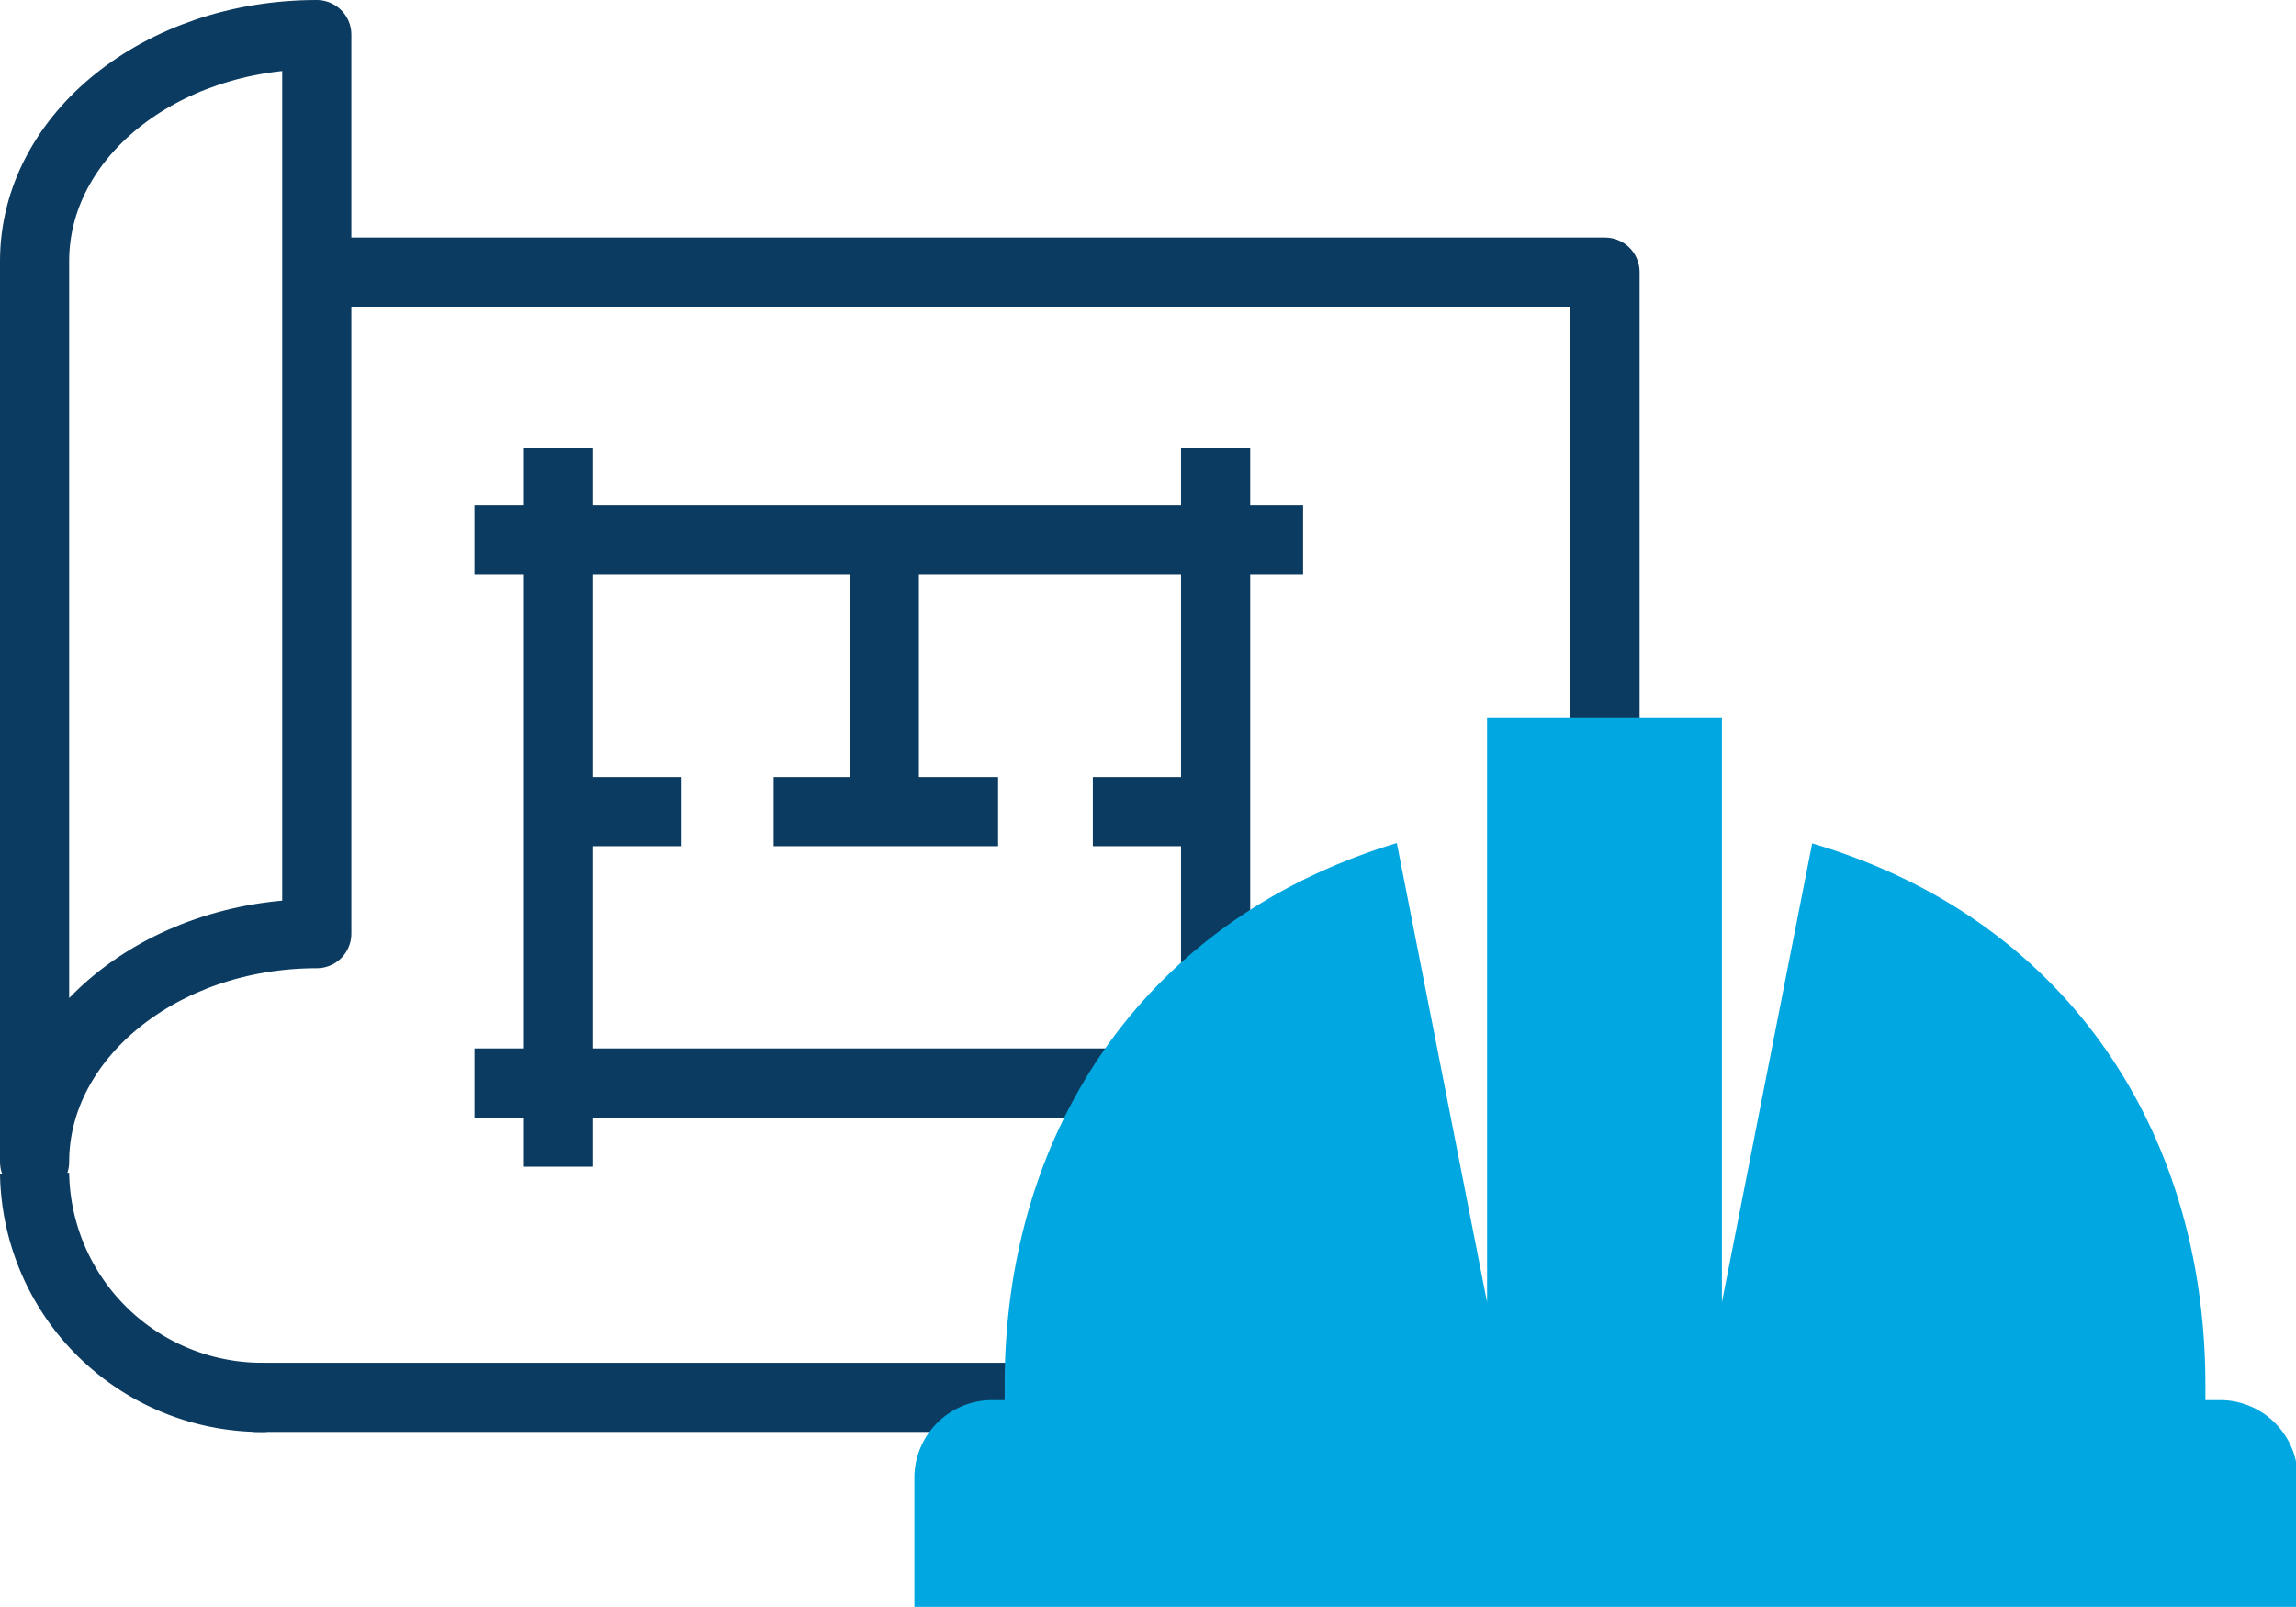
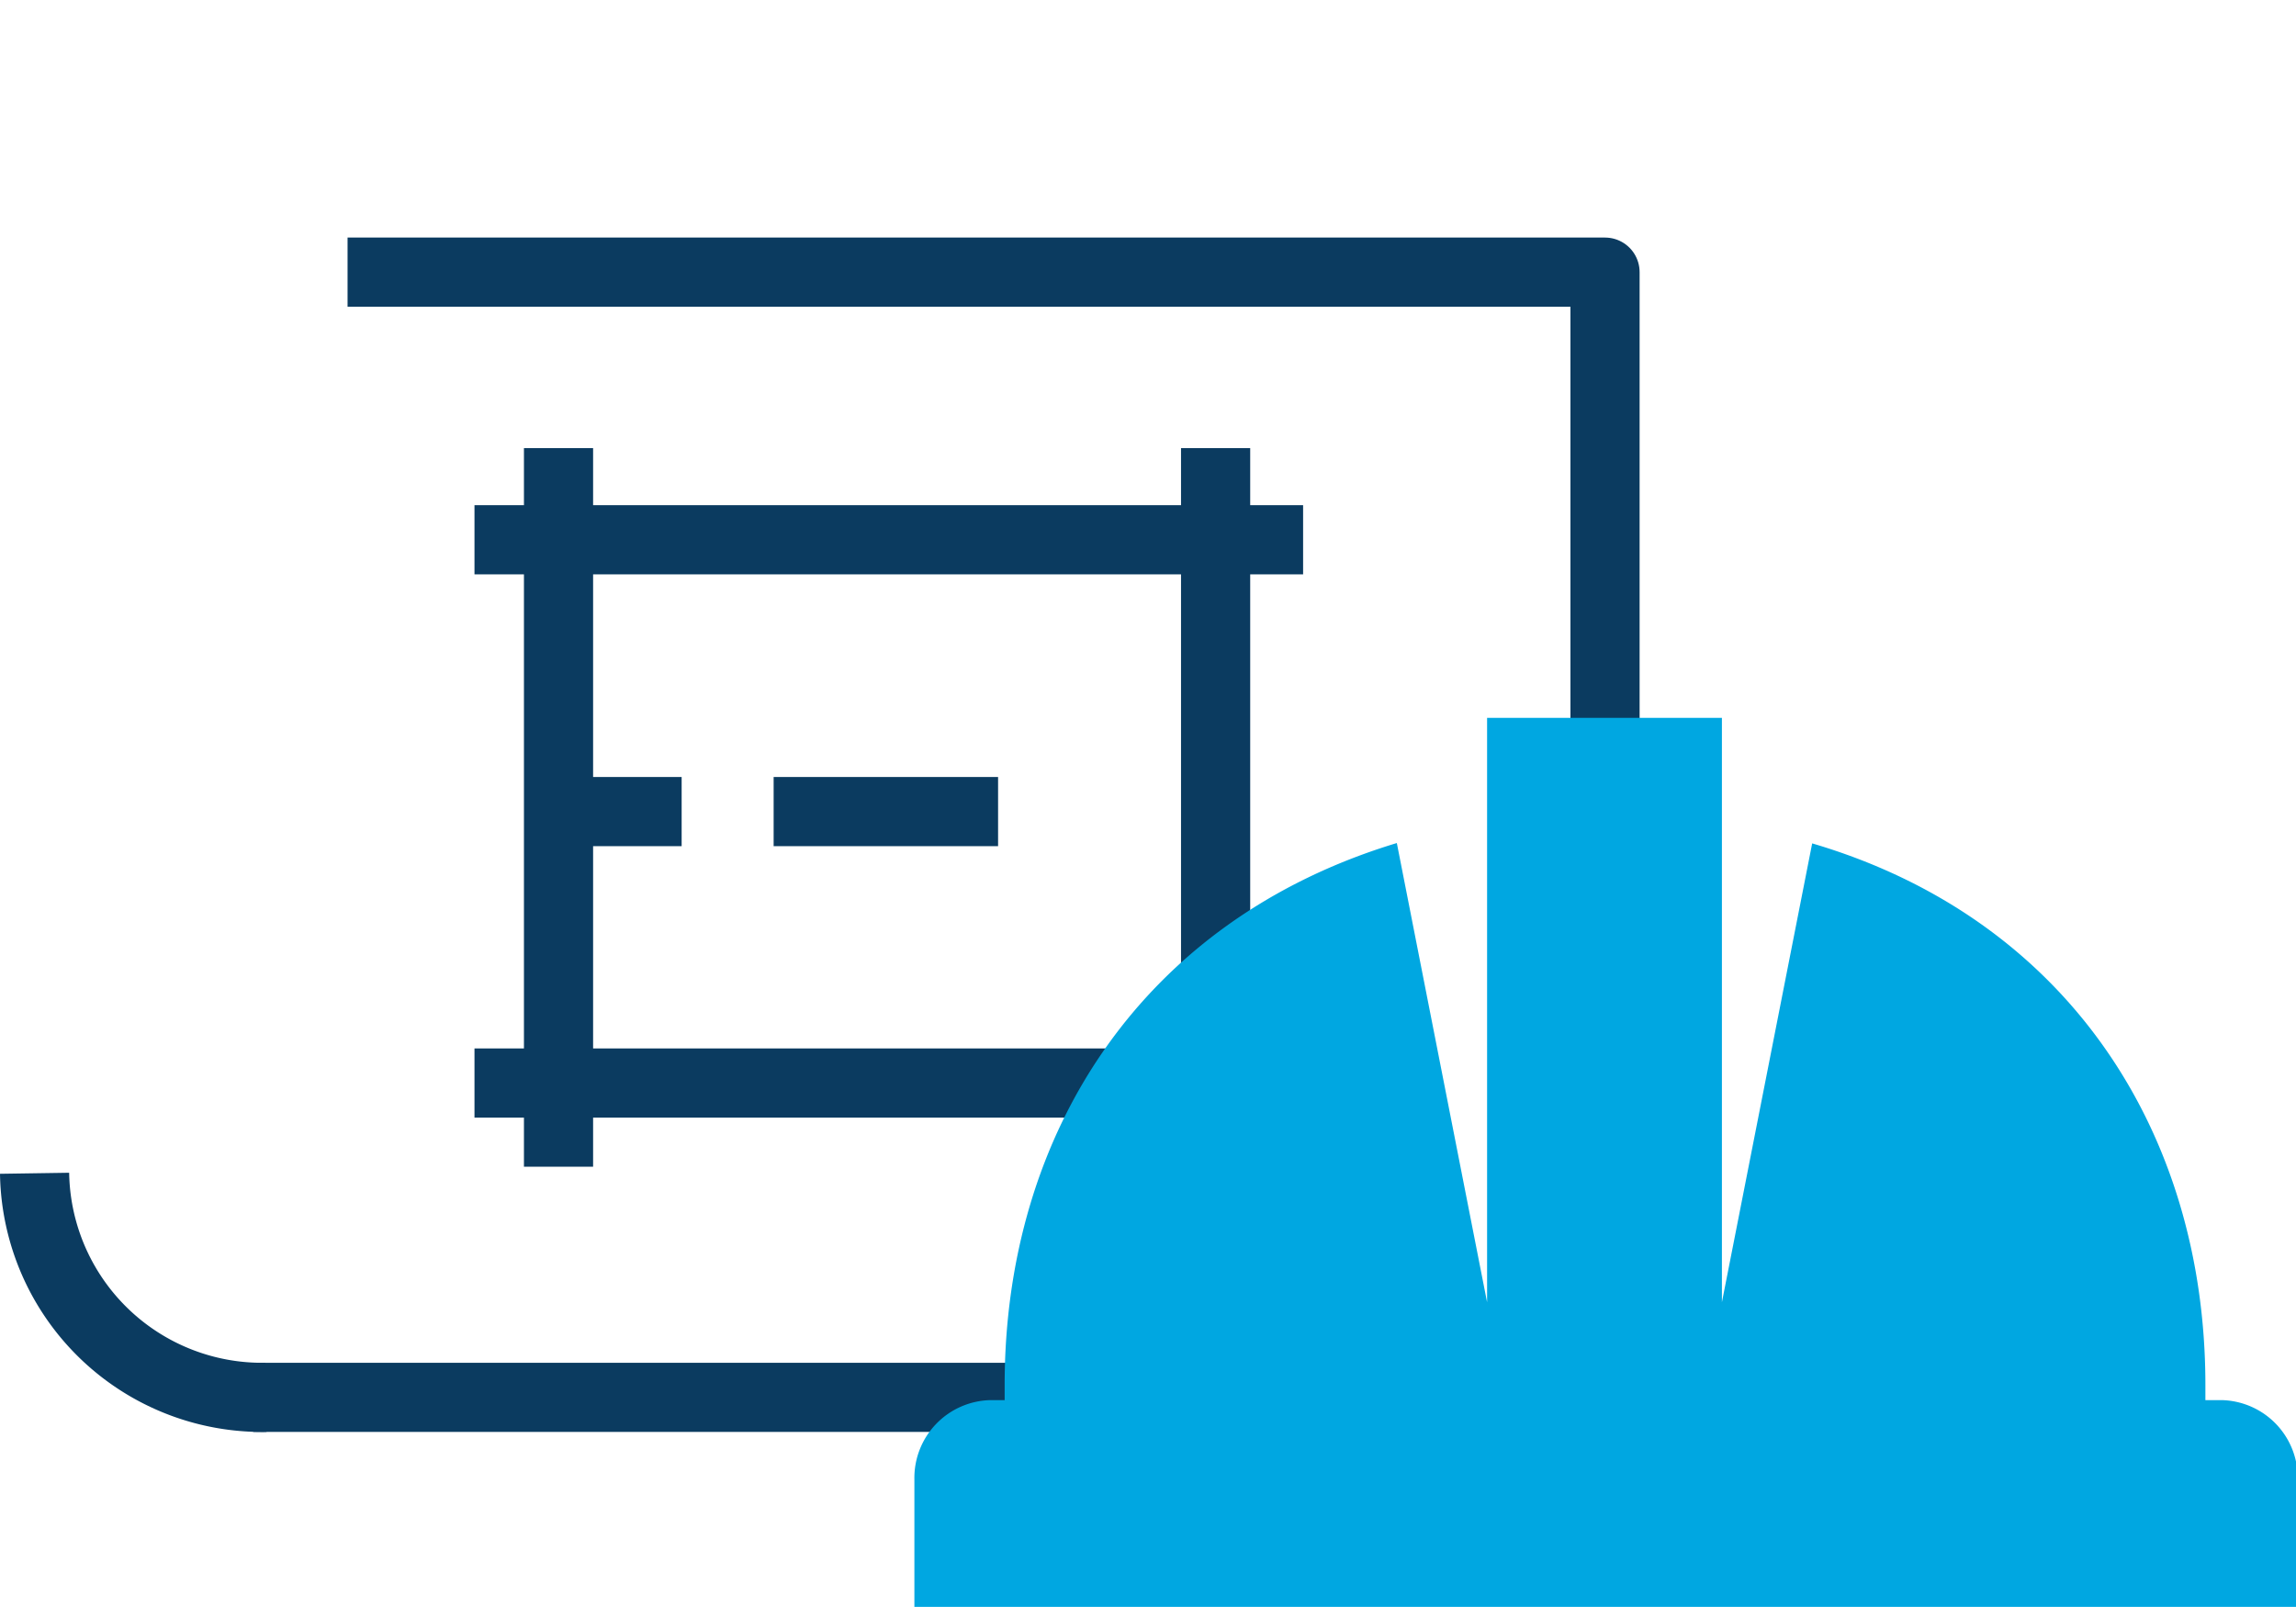
<svg xmlns="http://www.w3.org/2000/svg" viewBox="0 0 66.39 46.47">
  <defs>
    <style>.cls-1,.cls-2{fill:none;stroke:#0b3b60;stroke-linejoin:round;stroke-width:2px;}.cls-1{stroke-linecap:round;}.cls-3{fill:#00a7e1;}</style>
  </defs>
  <g id="Layer_2" data-name="Layer 2">
    <g id="Layer_1-2" data-name="Layer 1">
      <g id="Layer_2-2" data-name="Layer 2">
        <g id="Layer_1-2-2" data-name="Layer 1-2">
-           <path class="cls-1" d="M9.16,1C4.63,1,1,3.93,1,7.55V33.6C1,30,4.63,27,9.16,27Z" />
          <path class="cls-2" d="M1,33.93a6.58,6.58,0,0,0,6.69,6.48h0" />
          <polyline class="cls-2" points="7.32 40.41 46.41 40.41 46.41 7.87 10.05 7.87" />
          <line class="cls-2" x1="16.15" y1="12.96" x2="16.15" y2="33.74" />
          <line class="cls-2" x1="35.15" y1="12.96" x2="35.15" y2="33.74" />
          <line class="cls-2" x1="13.72" y1="15.61" x2="37.68" y2="15.61" />
          <line class="cls-2" x1="13.72" y1="31.32" x2="37.68" y2="31.32" />
          <line class="cls-2" x1="22.37" y1="23.47" x2="28.86" y2="23.47" />
-           <line class="cls-2" x1="25.57" y1="16.09" x2="25.57" y2="23.29" />
          <line class="cls-2" x1="16.24" y1="23.47" x2="19.71" y2="23.47" />
-           <line class="cls-2" x1="31.6" y1="23.47" x2="35.13" y2="23.47" />
          <path class="cls-3" d="M64.17,40.49h-.4v-.44c0-7.31-4-13.49-11.37-15.66L49.79,37.66V20.76H43v16.9L40.39,24.38c-7.34,2.22-11.34,8.36-11.34,15.67v.44h-.4a2.25,2.25,0,0,0-2.21,2.29h0v3.69h40V42.78a2.25,2.25,0,0,0-2.21-2.29Z" />
        </g>
      </g>
    </g>
  </g>
</svg>